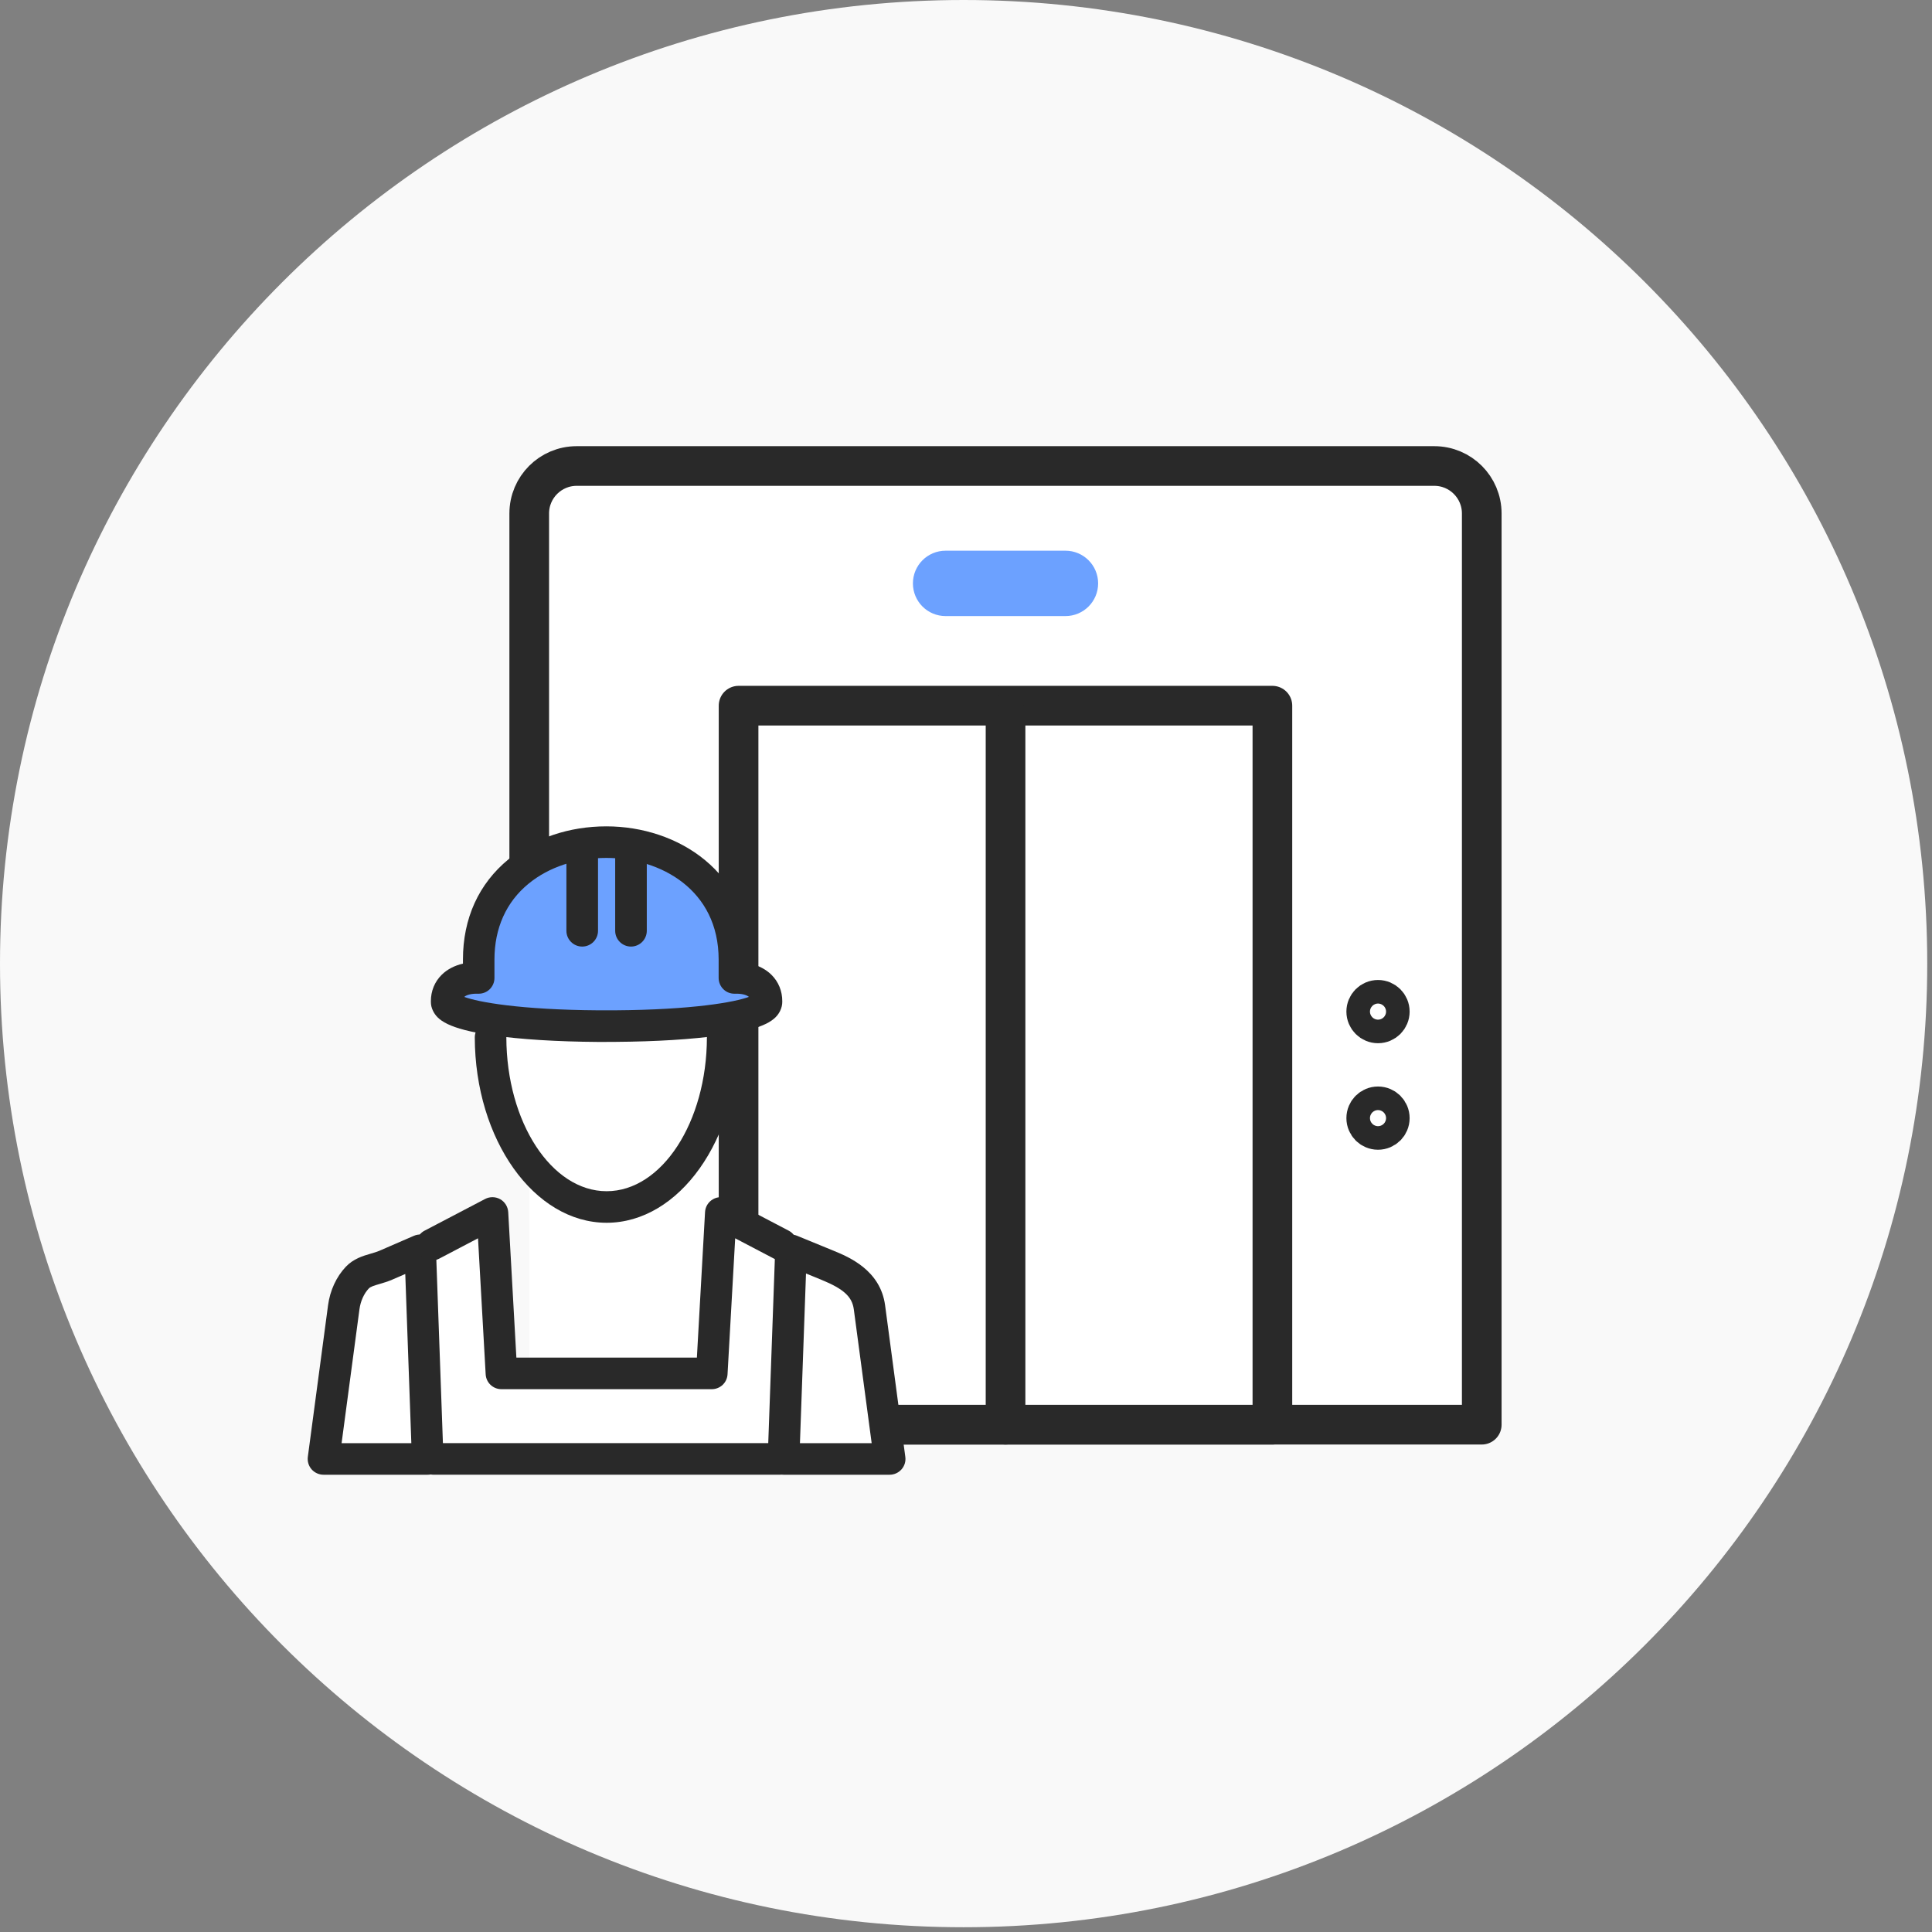
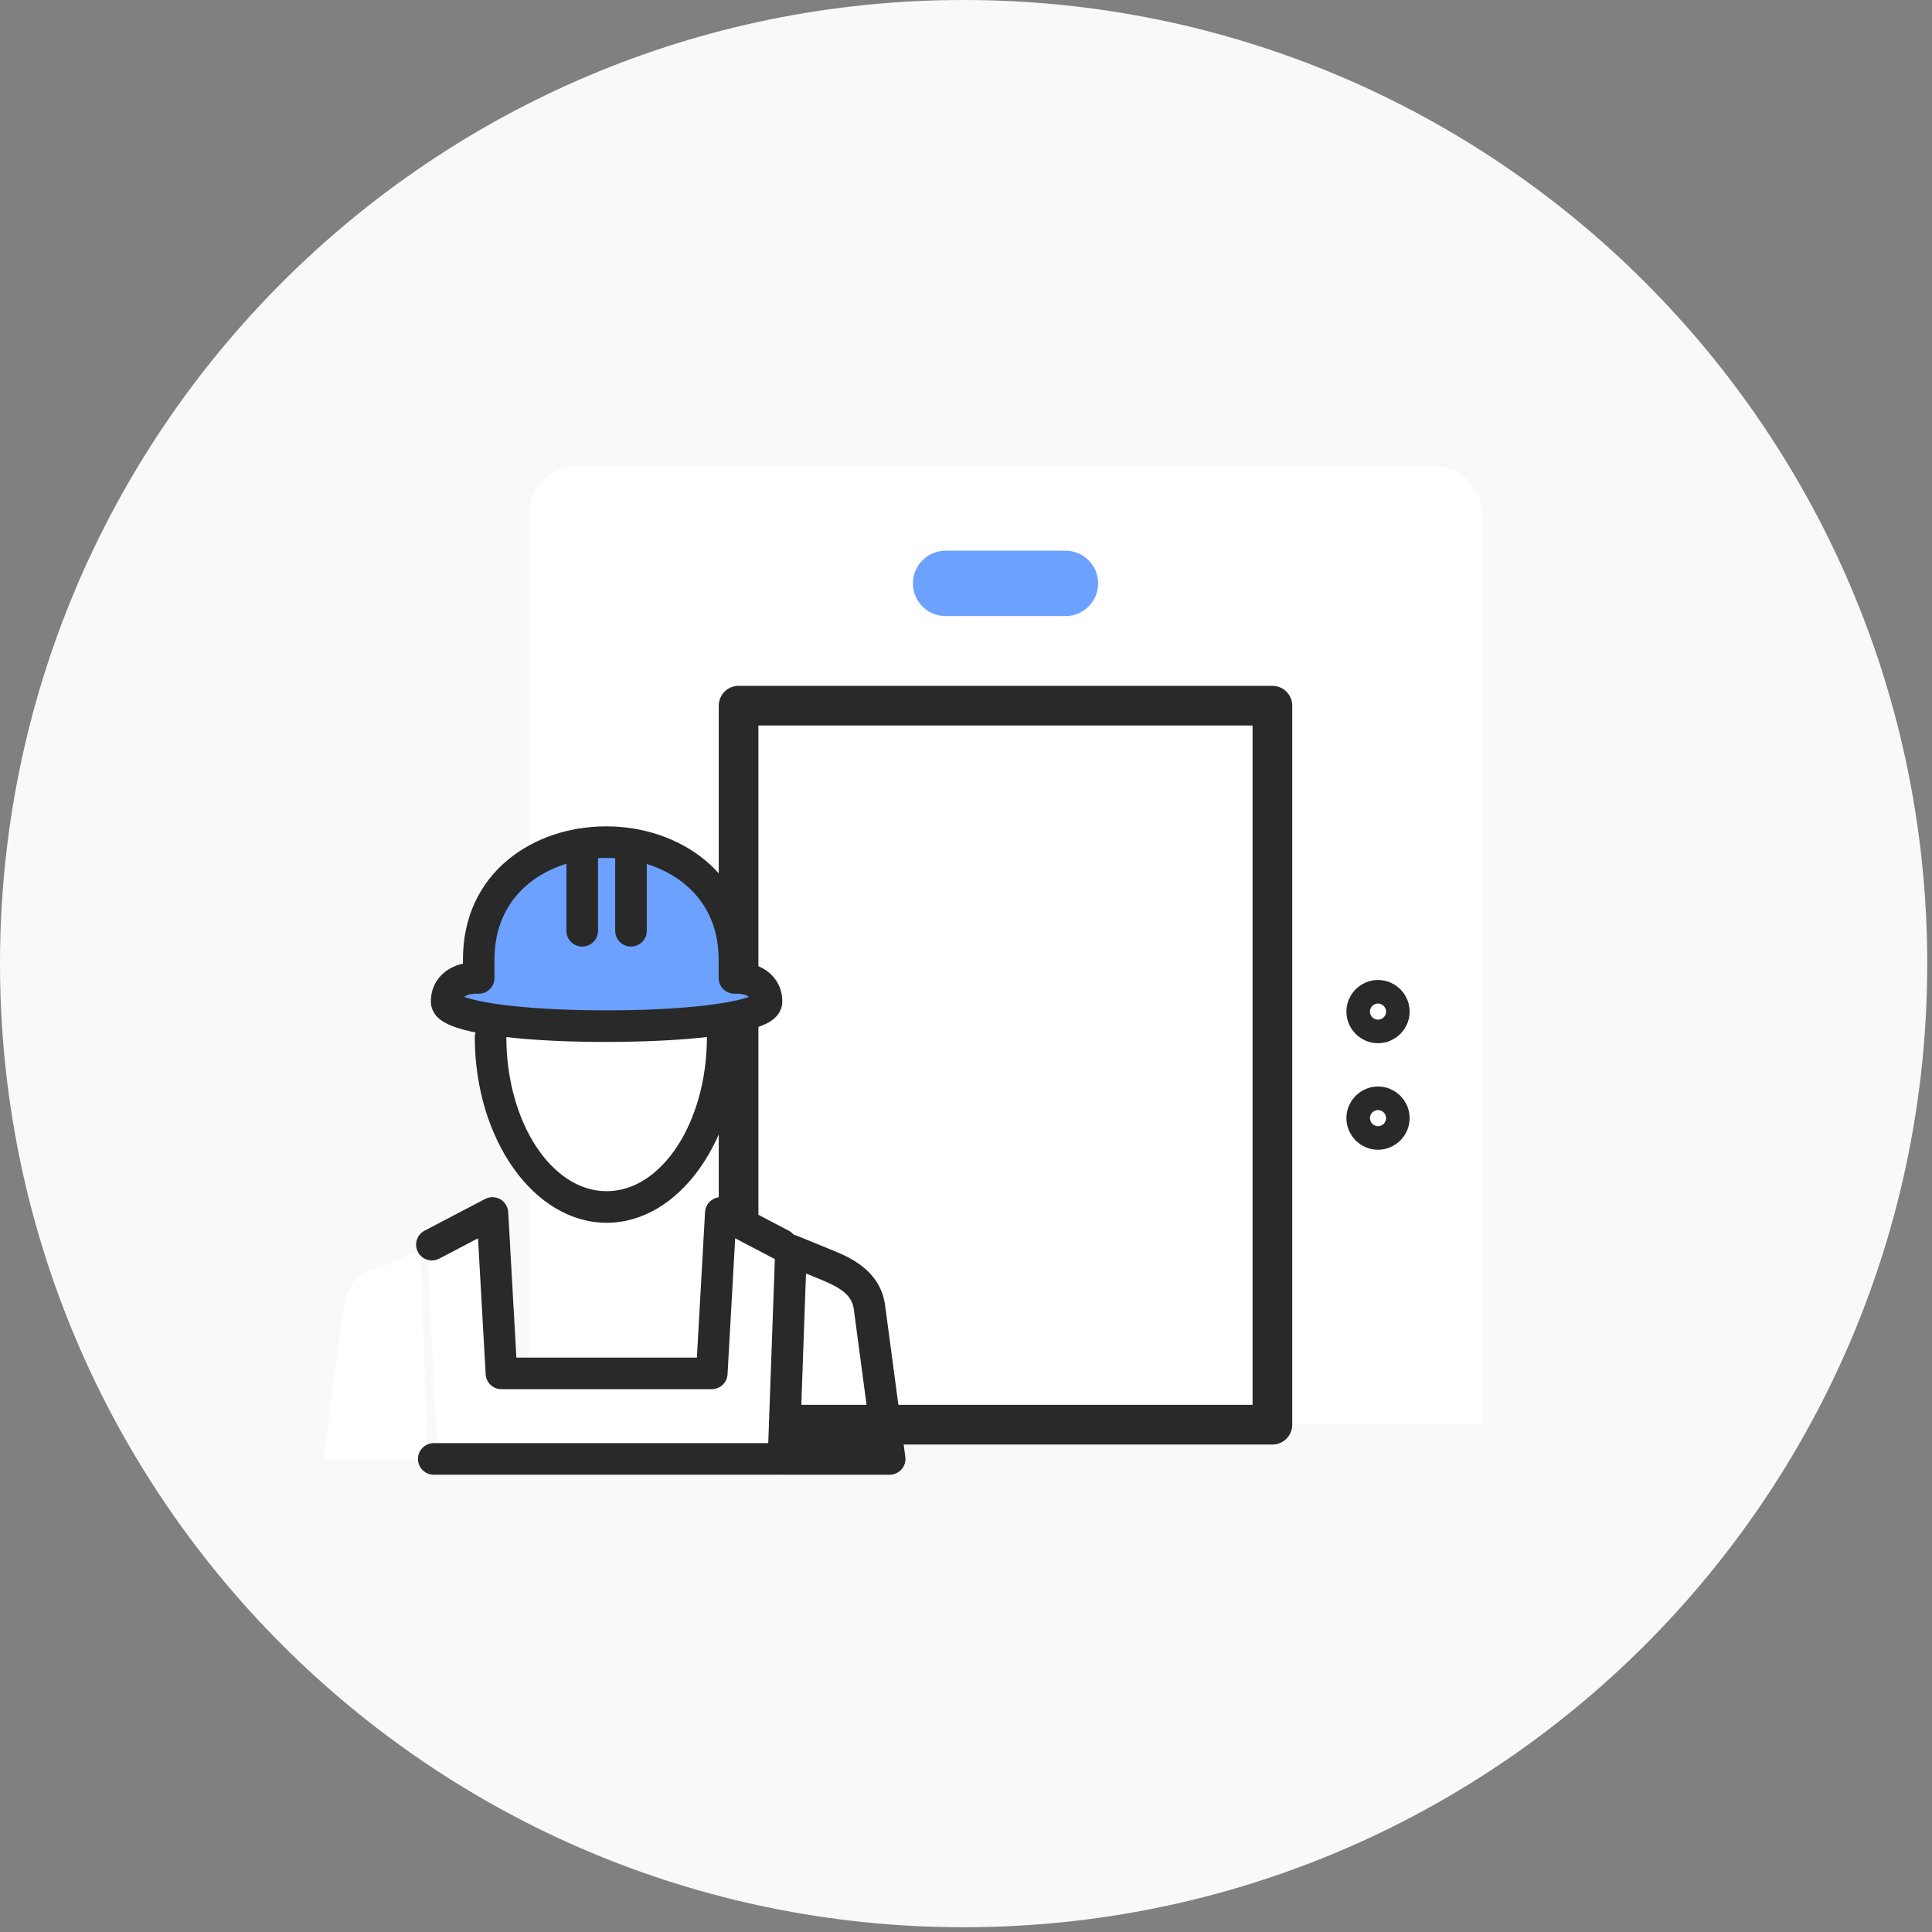
<svg xmlns="http://www.w3.org/2000/svg" width="341" height="341" viewBox="0 0 341 341" fill="none">
  <rect x="0" y="0" width="341" height="341" fill="#808080" stroke="none" />
  <path d="M340.16 170.08C340.16 76.147 264.013 0 170.08 0C76.147 0 0 76.147 0 170.08C0 264.013 76.147 340.16 170.08 340.16C264.013 340.16 340.16 264.013 340.16 170.08Z" fill="#F9F9F9" />
  <path d="M93.41 152.81V90.63C93.41 86 97.16 82.25 101.79 82.25H253.15C257.78 82.25 261.53 86 261.53 90.63V251.46H93.41V244.55" fill="white" />
-   <path d="M93.41 152.81V90.63C93.41 86 97.16 82.25 101.79 82.25H253.15C257.78 82.25 261.53 86 261.53 90.63V251.46H93.41V244.55" stroke="#292929" stroke-width="7" stroke-linecap="round" stroke-linejoin="round" />
-   <path d="M224.579 124.551H130.359V251.461H224.579V124.551Z" fill="white" stroke="#292929" stroke-width="7" stroke-linecap="round" stroke-linejoin="round" />
-   <path d="M177.48 126.039V251.459" stroke="#292929" stroke-width="7" stroke-linecap="round" stroke-linejoin="round" />
+   <path d="M224.579 124.551H130.359V251.461H224.579Z" fill="white" stroke="#292929" stroke-width="7" stroke-linecap="round" stroke-linejoin="round" />
  <path d="M245.301 178.549C245.301 179.699 244.371 180.629 243.221 180.629C242.071 180.629 241.141 179.699 241.141 178.549C241.141 177.399 242.071 176.469 243.221 176.469C244.371 176.469 245.301 177.399 245.301 178.549Z" fill="white" stroke="#292929" stroke-width="7" stroke-linecap="round" stroke-linejoin="round" />
  <path d="M243.221 199.43C244.369 199.43 245.301 198.498 245.301 197.35C245.301 196.201 244.369 195.27 243.221 195.27C242.072 195.27 241.141 196.201 241.141 197.35C241.141 198.498 242.072 199.43 243.221 199.43Z" fill="white" stroke="#292929" stroke-width="7" stroke-linecap="round" stroke-linejoin="round" />
  <path d="M188.051 106.989H166.901C164.677 106.989 162.881 105.193 162.881 102.969C162.881 100.746 164.677 98.949 166.901 98.949H188.051C190.274 98.949 192.071 100.746 192.071 102.969C192.071 105.193 190.274 106.989 188.051 106.989Z" fill="#6CA1FF" stroke="#6CA1FF" stroke-width="3.5" />
  <path d="M78.18 220.671L86.21 216.371L87.89 242.751H125.81L128.11 215.531L138.29 222.181L136.67 256.361L77.19 255.901L75.49 222.031L78.18 220.671Z" fill="white" />
  <path d="M127.55 183.109C127.51 199.649 118.36 213.039 107.06 213.039C95.76 213.039 86.61 199.649 86.57 183.109" fill="white" />
  <path d="M107.071 215.82C94.281 215.82 83.841 201.15 83.801 183.11C83.801 181.57 85.041 180.32 86.581 180.32C88.121 180.32 89.361 181.56 89.371 183.1C89.401 198.07 97.341 210.25 107.071 210.25C116.801 210.25 124.741 198.07 124.771 183.1C124.771 181.56 126.021 180.32 127.561 180.32C129.101 180.32 130.341 181.57 130.341 183.11C130.301 201.15 119.861 215.82 107.071 215.82Z" fill="#292929" />
  <path d="M135.291 176.783V176.833C135.291 176.943 135.261 177.063 135.201 177.173C134.111 179.503 122.741 181.013 108.511 181.113C107.541 181.113 106.581 181.113 105.611 181.113C91.381 181.013 80.011 179.503 78.921 177.173C78.861 177.063 78.831 176.943 78.831 176.833V176.783C78.781 174.213 80.961 172.483 84.491 172.613V169.363C84.491 141.663 129.631 141.793 129.631 169.363V172.613C133.161 172.483 135.351 174.213 135.291 176.783Z" fill="#6CA1FF" />
  <path d="M107.061 183.902C106.571 183.902 106.081 183.902 105.601 183.902C105.581 183.902 105.561 183.902 105.531 183.902C98.311 183.852 91.891 183.452 86.941 182.742C79.011 181.602 77.181 179.992 76.421 178.402C76.171 177.902 76.051 177.372 76.051 176.832C76.051 176.802 76.051 176.762 76.051 176.732C76.041 174.942 76.711 173.282 77.961 172.052C78.931 171.092 80.221 170.422 81.711 170.082V169.362C81.711 162.092 84.501 155.962 89.771 151.652C94.351 147.912 100.481 145.852 107.021 145.852C119.641 145.852 132.411 153.932 132.411 169.362V170.082C133.911 170.422 135.191 171.092 136.161 172.052C137.411 173.282 138.081 174.942 138.071 176.732C138.071 176.762 138.071 176.802 138.071 176.832C138.071 177.372 137.941 177.902 137.701 178.402C136.941 179.982 135.101 181.602 127.181 182.732C122.241 183.442 115.811 183.842 108.591 183.892C108.571 183.892 108.551 183.892 108.521 183.892C108.031 183.892 107.541 183.892 107.061 183.892V183.902ZM105.681 178.322C106.601 178.322 107.521 178.322 108.441 178.322H108.491C122.301 178.232 129.721 176.872 132.181 175.952C131.721 175.562 130.821 175.352 129.721 175.392C128.961 175.412 128.231 175.142 127.691 174.612C127.151 174.092 126.841 173.362 126.841 172.612V169.362C126.841 157.032 116.571 151.422 107.021 151.422C101.751 151.422 96.881 153.032 93.291 155.972C89.351 159.192 87.271 163.822 87.271 169.362V172.612C87.271 173.372 86.961 174.092 86.421 174.612C85.881 175.142 85.151 175.412 84.391 175.392C83.301 175.352 82.401 175.562 81.931 175.952C84.391 176.872 91.801 178.232 105.621 178.322H105.671H105.681Z" fill="#292929" />
  <path d="M68.112 223.302L74.172 220.672L75.492 257.502H57.102L60.672 230.742C60.942 228.712 61.792 226.842 63.062 225.502C64.332 224.162 66.232 224.122 68.112 223.302Z" fill="white" />
-   <path d="M75.491 260.292H57.101C56.301 260.292 55.531 259.942 55.001 259.342C54.471 258.742 54.231 257.932 54.331 257.142L57.901 230.382C58.251 227.772 59.361 225.362 61.031 223.592C62.381 222.162 64.061 221.672 65.401 221.282C65.971 221.112 66.511 220.962 66.991 220.752L73.051 218.122C73.901 217.752 74.871 217.832 75.651 218.322C76.431 218.812 76.911 219.662 76.951 220.582L78.271 257.412C78.301 258.172 78.021 258.902 77.491 259.442C76.961 259.982 76.241 260.292 75.481 260.292H75.491ZM60.281 254.722H72.601L71.531 224.862L69.221 225.862C68.411 226.212 67.641 226.432 66.971 226.632C66.001 226.912 65.391 227.102 65.091 227.422C64.231 228.322 63.631 229.672 63.441 231.112L60.291 254.722H60.281Z" fill="#292929" />
-   <path d="M139.611 220.672L146.021 223.302C149.801 224.852 152.921 226.712 153.461 230.742L157.031 257.502H138.291L139.611 220.672Z" fill="white" />
  <path d="M157.03 260.292H138.29C137.53 260.292 136.81 259.982 136.28 259.442C135.75 258.902 135.47 258.162 135.5 257.412L136.82 220.582C136.85 219.672 137.33 218.832 138.09 218.342C138.86 217.852 139.82 217.762 140.66 218.102L147.07 220.732C149.77 221.842 155.38 224.142 156.22 230.382L159.79 257.142C159.9 257.942 159.65 258.742 159.12 259.342C158.59 259.942 157.83 260.292 157.02 260.292H157.03ZM141.18 254.722H153.85L150.7 231.112C150.4 228.862 148.9 227.492 144.97 225.882L142.26 224.772L141.19 254.722H141.18Z" fill="#292929" />
  <path d="M125.631 245.192H88.501C87.02 245.192 85.8 244.042 85.721 242.562L84.371 218.562L77.52 222.152C76.16 222.862 74.471 222.342 73.76 220.972C73.05 219.612 73.57 217.922 74.941 217.212L85.621 211.622C86.46 211.182 87.46 211.202 88.29 211.662C89.111 212.132 89.641 212.982 89.701 213.932L91.141 239.622H123.001L124.441 213.932C124.491 212.982 125.021 212.132 125.851 211.662C126.671 211.192 127.681 211.182 128.521 211.622L139.201 217.212C140.561 217.922 141.091 219.612 140.371 220.972C139.661 222.332 137.971 222.862 136.611 222.152L129.761 218.562L128.411 242.562C128.331 244.042 127.111 245.192 125.631 245.192Z" fill="#292929" />
  <path d="M137.561 260.291H76.561C75.022 260.291 73.772 259.041 73.772 257.501C73.772 255.961 75.022 254.711 76.561 254.711H137.561C139.101 254.711 140.351 255.961 140.351 257.501C140.351 259.041 139.101 260.291 137.561 260.291Z" fill="#292929" />
  <path d="M102.761 167.071C101.221 167.071 99.971 165.821 99.971 164.281V149.161C99.971 147.621 101.221 146.371 102.761 146.371C104.301 146.371 105.551 147.621 105.551 149.161V164.281C105.551 165.821 104.301 167.071 102.761 167.071Z" fill="#292929" />
  <path d="M111.37 167.071C109.83 167.071 108.58 165.821 108.58 164.281V149.161C108.58 147.621 109.83 146.371 111.37 146.371C112.91 146.371 114.16 147.621 114.16 149.161V164.281C114.16 165.821 112.91 167.071 111.37 167.071Z" fill="#292929" />
</svg>